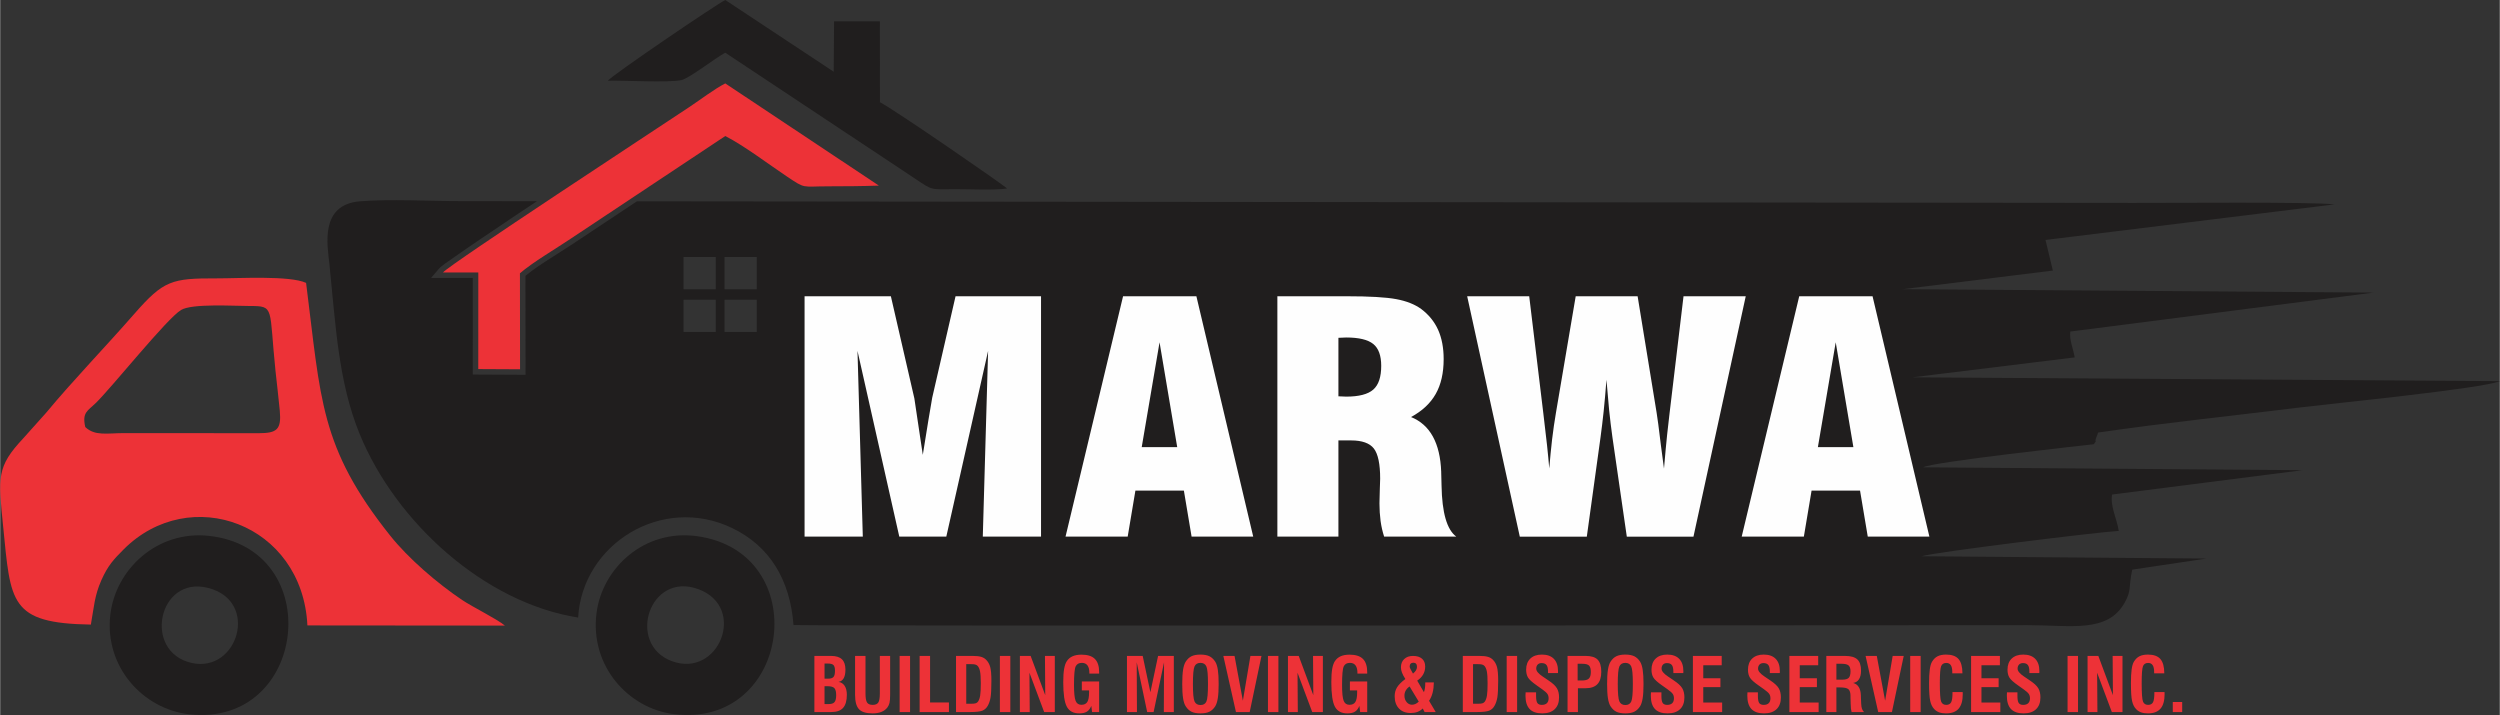
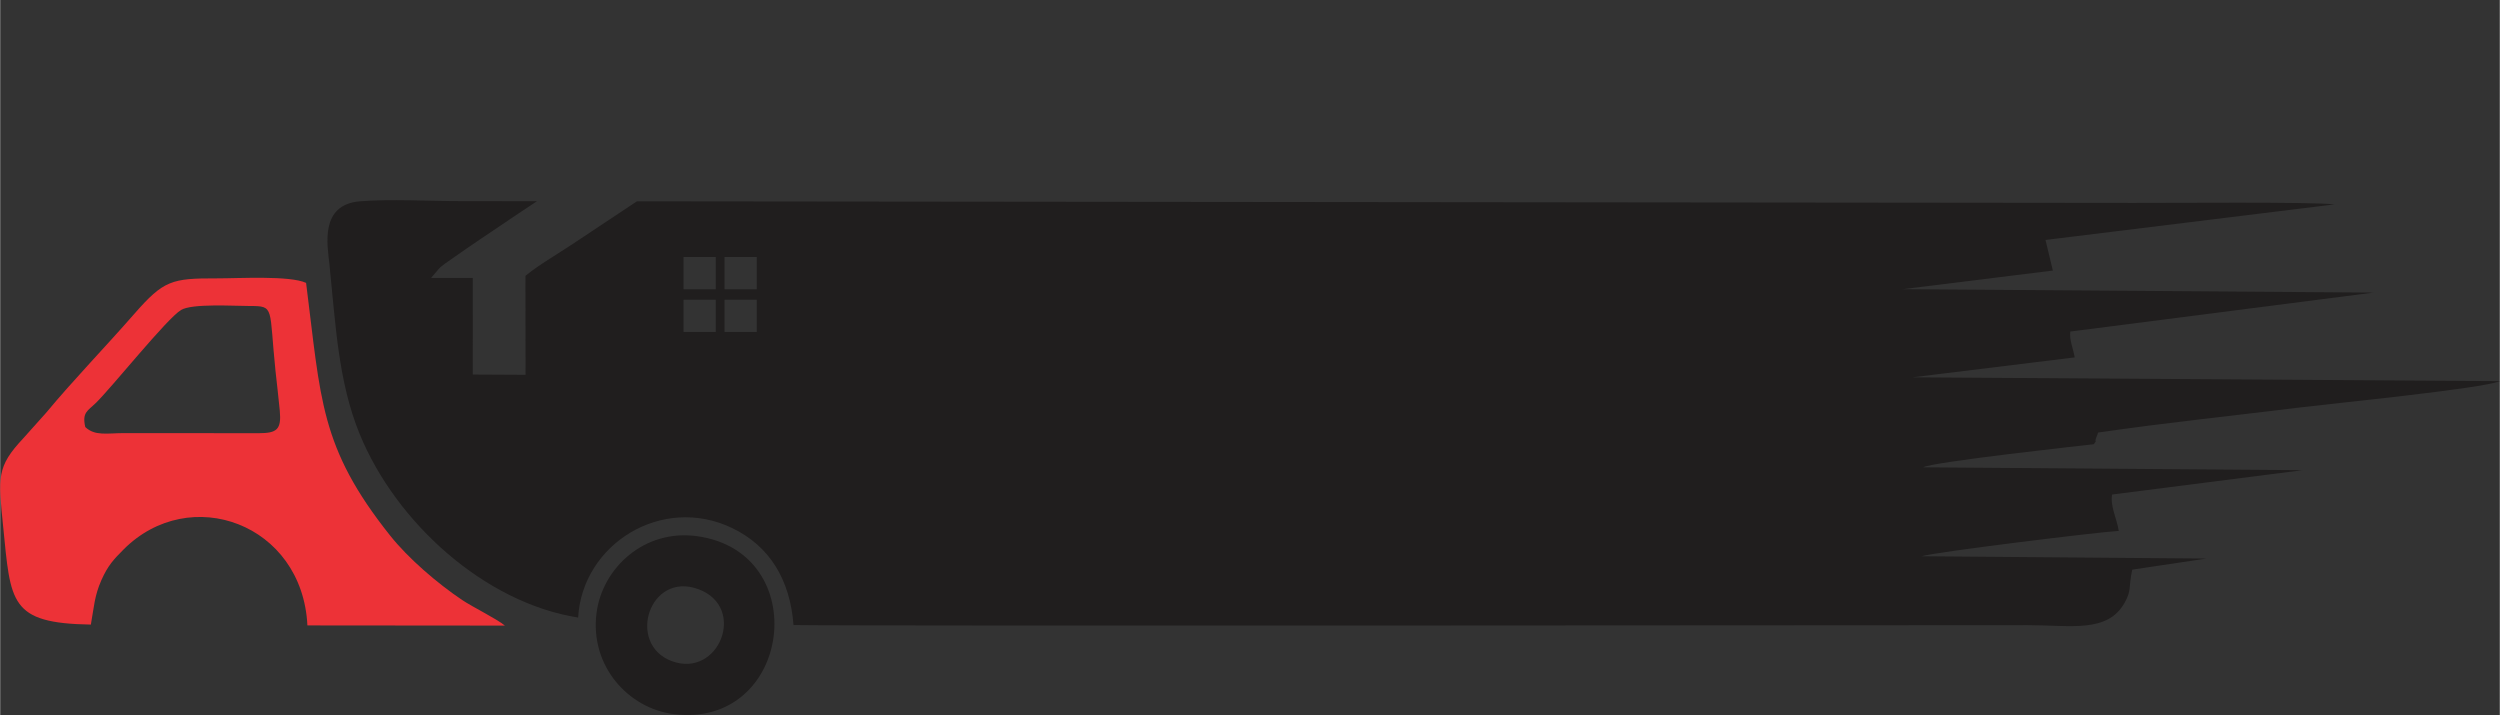
<svg xmlns="http://www.w3.org/2000/svg" xml:space="preserve" width="1.76389E+006px" height="504472px" version="1.1" style="shape-rendering:geometricPrecision; text-rendering:geometricPrecision; image-rendering:optimizeQuality; fill-rule:evenodd; clip-rule:evenodd" viewBox="0 0 1847629 528505">
  <rect x="0" y="0" width="1847629" height="528505" fill="#333333" stroke="none" />
  <defs>
    <style type="text/css"> .fil1 {fill:#ED3237} .fil0 {fill:#201E1E} .fil2 {fill:#FEFEFE;fill-rule:nonzero} .fil3 {fill:#ED3237;fill-rule:nonzero} </style>
  </defs>
  <g id="Layer_x0020_1">
    <g id="_291870024">
      <g>
        <path class="fil0" d="M1725377 151091l-213554 26280 5430 22617 -110909 13755 347898 2532 -224077 28797c-776,6314 2055,12249 3250,19100l-119902 14727 434116 2841c-12603,5499 -124601,16582 -148541,19547 -49158,6090 -99566,11295 -148266,18409 -271,432 -478,654 -572,1418l-1045 2714c-1379,3740 1220,526 -1637,4522 -6249,743 -119281,13036 -126151,17071l280365 2138 -140722 17979c-1562,8440 3603,18141 4927,26894 -15210,841 -136627,15723 -145612,18727l210346 1708 -54783 8204c-2864,13165 -316,15191 -5741,24676 -12756,22307 -39735,16358 -71441,16358 -39360,0 -873084,749 -912354,-90 -2552,-33608 -17745,-58420 -45350,-71685 -51970,-24971 -110828,11969 -113847,66152 -69066,-10876 -134661,-70131 -161512,-135712 -15855,-38727 -17745,-80952 -22368,-125754 -1381,-13390 -7456,-43762 22645,-46223 21981,-1800 51869,-124 74710,-124l56074 59c-13857,9220 -27692,18474 -41464,27814 -7057,4786 -14116,9587 -21079,14507 -2487,1758 -8089,5440 -10002,7690l-5700 6697 30820 32 -24 71388 39027 198 -89 -73166c6150,-5090 13362,-9682 20012,-13955 5342,-3432 10730,-6802 16020,-10315l46384 -30812 1106195 1181c25768,100 132163,-906 148523,1104zm-1220281 38893l23814 0 0 23812 -23814 0 0 -23812zm30305 0l23814 0 0 23812 -23814 0 0 -23812zm-30305 31570l23814 0 0 23812 -23814 0 0 -23812zm30305 0l23814 0 0 23812 -23814 0 0 -23812z" />
        <path class="fil1" d="M226103 209096c11055,86584 9968,121239 62121,186778 13304,16719 34688,35185 53258,47643 7676,5150 26130,14233 31561,18907l-145966 -130c-3686,-75304 -86994,-105346 -135965,-56060 -7044,7088 -11478,11664 -16348,22676 -5073,11472 -5421,19725 -7749,32767 -60319,-959 -59188,-16340 -64844,-72622 -3656,-36390 -4935,-43895 14845,-65013l16912 -18897c20197,-24346 43101,-47855 65202,-73140 21701,-24830 27662,-26325 60954,-26235 16112,43 53737,-2247 66019,3326zm-163224 106560c-2453,-10854 1729,-11862 7759,-17733 11967,-11650 52512,-62435 63046,-68787 8199,-4945 39040,-2945 50805,-2945 18605,0 14126,955 18996,47889 1014,9755 2256,19527 3169,29395 1299,14052 -2053,16710 -15564,16732l-99340 -71c-12719,4 -21707,2352 -28871,-4480z" />
        <path class="fil0" d="M514947 396304c86884,11861 70104,142508 -17110,131547 -33545,-4216 -62080,-35584 -57050,-74714 4302,-33463 35442,-62118 74160,-56833zm1482 39329c35707,13543 14748,65974 -20022,53037 -33783,-12570 -16586,-66921 20022,-53037z" />
-         <path class="fil0" d="M154150 396082c87601,9380 72996,141697 -14469,131893 -33801,-3788 -62607,-34751 -58318,-73296 3739,-33610 34392,-62709 72787,-58597zm2890 39506c35017,12262 16419,65318 -18917,53484 -33158,-11104 -19451,-66918 18917,-53484z" />
-         <path class="fil2" d="M594566 396658l0 -177675 63793 0 17373 75567c89,393 780,5118 2118,14254 1297,9098 2680,18232 4106,27407 1081,-6851 2466,-15319 4106,-25439 1643,-10118 2594,-15711 2853,-16813l17246 -74976 63188 0 0 177675 -43048 0 3931 -137313 -30900 137313 -34749 0 -30903 -137313 3934 137313 -43048 0zm249209 -66156l26234 0 -13053 -77497 -13181 77497zm-56316 66156l42528 -177675 54197 0 42011 177675 -45555 0 -5704 -34024 -35829 0 -5706 34024 -45942 0zm201710 -103723c776,0 1772,39 2980,118 1212,78 2118,118 2725,118 9421,0 16118,-1733 20053,-5197 3934,-3466 5879,-9295 5879,-17525 0,-7599 -1945,-12994 -5879,-16183 -3935,-3190 -10632,-4803 -20053,-4803 -607,0 -1513,37 -2725,117 -1208,79 -2204,116 -2980,116l0 43239zm-45123 103723l0 -177675 51301 0c16814,0 29001,709 36567,2127 7605,1417 13743,3859 18497,7323 5533,4175 9682,9255 12449,15358 2723,6065 4104,13310 4104,21658 0,10238 -1943,18824 -5877,25753 -3890,6892 -9984,12602 -18240,17052 14089,5709 21523,19216 22303,40519l0 552c85,2244 171,5474 258,9725 346,20005 3976,32527 10892,37608l-53333 0c-1212,-3701 -2075,-7562 -2637,-11617 -520,-4018 -821,-8348 -821,-12955 0,-2876 86,-6301 259,-10356 173,-4057 260,-6656 260,-7916 0,-10829 -1556,-18273 -4668,-22289 -3112,-3976 -8731,-5984 -16814,-5984l-9377 0 0 71117 -45123 0zm179190 0l-38897 -177675 45858 0 10417 86396c1165,9490 2072,17405 2766,23785 689,6377 1208,12088 1640,17090 605,-7403 1297,-14532 2075,-21344 821,-6851 1772,-13429 2853,-19727l14609 -86200 45769 0 14047 86080c606,3466 1643,11460 3156,23983 949,7322 1685,13073 2289,17324 909,-10709 1687,-19096 2334,-25161 650,-6065 1210,-11144 1729,-15240l10373 -86986 45987 0 -38637 177675 -49274 0 -10631 -73481c-908,-6458 -1729,-13269 -2464,-20358 -691,-7128 -1342,-14491 -1945,-22130 -648,8780 -1383,16578 -2074,23429 -735,6853 -1513,13271 -2334,19295l-10115 73245 -49531 0zm220338 -66156l26237 0 -13054 -77497 -13183 77497zm-56315 66156l42527 -177675 54200 0 42010 177675 -45555 0 -5703 -34024 -35830 0 -5705 34024 -45944 0z" />
-         <path class="fil1" d="M649498 137193c-12698,440 -25050,515 -37362,527 -19932,17 -16559,2139 -30689,-7305 -13750,-9191 -31195,-22525 -45494,-29867l-113931 75681c-12010,8083 -28437,17629 -37851,25773l86 70962 -30881 -157 24 -71404 -26093 -28c5200,-6112 158588,-106599 182025,-122224 8311,-5541 18505,-13323 26621,-17498l113545 75540z" />
-         <path class="fil0" d="M616102 53017l271 -37245 33862 8 45 59754c11010,5690 91974,61510 93972,63822 -10723,1399 -26354,454 -37653,480 -19672,45 -16737,1322 -30625,-7969l-140021 -92915c-7611,4061 -26770,19132 -32521,20279 -10014,1998 -41635,126 -54300,434 3456,-4302 79081,-55714 86821,-59665l80149 53017z" />
      </g>
-       <path class="fil3" d="M609324 520417l3191 0c1996,0 3393,-487 4200,-1470 810,-974 1214,-2676 1214,-5094 0,-2509 -442,-4238 -1322,-5193 -884,-947 -2528,-1424 -4957,-1424l-2326 0 0 13181zm0 -18753l2594 0c1939,0 3281,-424 4025,-1269 737,-837 1104,-2389 1104,-4651 0,-2033 -377,-3420 -1121,-4165 -745,-744 -2152,-1112 -4228,-1112l-2374 0 0 11197zm-7501 24655l0 -41479 12421 0c3548,0 6196,828 7923,2482 1737,1646 2602,4192 2602,7621 0,2741 -423,4872 -1278,6381 -854,1507 -2133,2417 -3833,2721 1930,267 3446,1232 4531,2894 1086,1664 1629,3853 1629,6584 0,4403 -920,7631 -2759,9697 -1839,2069 -4707,3099 -8605,3099l-12631 0zm30062 -41479l7721 0 0 27966c0,3198 395,5367 1177,6509 782,1139 2161,1709 4155,1709 1976,0 3346,-580 4108,-1729 764,-1149 1149,-3346 1149,-6599l0 -27856 7613 0 0 28636c0,2786 -157,4817 -469,6094 -312,1289 -837,2411 -1582,3383 -1112,1454 -2583,2539 -4412,3265 -1829,727 -3998,1093 -6509,1093 -4743,0 -8079,-1030 -10028,-3079 -1949,-2059 -2923,-5634 -2923,-10756l0 -28636zm32937 41479l0 -41479 7722 0 0 41479 -7722 0zm14783 0l0 -41479 7723 0 0 34418 13953 0 0 7061 -21676 0zm34464 -6122l3418 0c1747,0 2971,-128 3668,-377 700,-250 1260,-680 1674,-1297 717,-1075 1232,-2546 1535,-4421 304,-1876 460,-4882 460,-9010 0,-4017 -183,-6941 -543,-8770 -357,-1837 -964,-3218 -1829,-4145 -450,-470 -1029,-800 -1737,-985 -707,-192 -1821,-285 -3328,-285l-3318 0 0 29290zm-7556 6122l0 -41479 12409 0c2528,0 4542,213 6049,645 1499,432 2731,1130 3695,2104 1462,1417 2484,3208 3091,5369 597,2169 900,5525 900,10095 0,5882 -203,10047 -617,12484 -413,2426 -1120,4495 -2104,6204 -947,1699 -2279,2896 -3971,3566 -1701,672 -4643,1012 -8825,1012l-10627 0zm32423 0l0 -41479 7721 0 0 41479 -7721 0zm14782 0l0 -41479 7951 0 10792 29005 -210 -29005 7281 0 0 41479 -7871 0 -10874 -29058 212 29058 -7281 0zm53357 0l-572 -4568c-780,1984 -1865,3410 -3246,4275 -1367,853 -3253,1285 -5662,1285 -4348,0 -7399,-1645 -9165,-4928 -1774,-3281 -2656,-9310 -2656,-18071 0,-4092 210,-7375 634,-9837 423,-2473 1085,-4377 1977,-5727 1074,-1646 2509,-2868 4285,-3658 1772,-792 3988,-1187 6626,-1187 4448,0 7731,1047 9845,3154 2107,2104 3164,5367 3164,9807l0 1049 -7226 0 0 -432c0,-2473 -460,-4348 -1390,-5617 -917,-1259 -2298,-1894 -4127,-1894 -2252,0 -3778,865 -4605,2584 -828,1727 -1240,6297 -1240,13705 0,5857 395,9773 1184,11749 790,1977 2217,2961 4276,2961 2049,0 3503,-700 4375,-2106 874,-1397 1306,-3769 1306,-7114l0 -1425 -5349 0 0 -6619 12796 0 0 22614 -5230 0zm25794 0l0 -41479 11629 0 5691 26852 5682 -26852 11637 0 0 41479 -7391 0 167 -36791 -7723 36791 -4743 0 -7741 -36791 185 36791 -7393 0zm48751 -20730c0,6830 395,11124 1195,12889 799,1774 2279,2656 4432,2656 2112,0 3566,-865 4348,-2601 780,-1727 1167,-6050 1167,-12944 0,-6894 -397,-11216 -1187,-12980 -790,-1757 -2251,-2639 -4385,-2639 -2132,0 -3593,882 -4383,2639 -792,1764 -1187,6086 -1187,12980zm-7888 -9c0,-4393 202,-7914 615,-10545 415,-2629 1069,-4605 1941,-5939 1204,-1882 2639,-3226 4313,-4035 1662,-808 3860,-1213 6589,-1213 2731,0 4928,405 6592,1213 1674,809 3116,2153 4340,4035 872,1371 1516,3356 1921,5986 405,2619 607,6112 607,10498 0,4365 -202,7860 -617,10489 -414,2629 -1057,4623 -1911,5994 -1224,1884 -2666,3226 -4340,4036 -1664,809 -3861,1212 -6592,1212 -2729,0 -4927,-403 -6589,-1212 -1674,-810 -3109,-2152 -4313,-4036 -872,-1334 -1526,-3310 -1941,-5939 -413,-2629 -615,-6149 -615,-10544zm39704 20739l-9322 -41479 8275 0 6159 33105 5580 -33105 8173 0 -8715 41479 -10150 0zm23653 0l0 -41479 7723 0 0 41479 -7723 0zm14784 0l0 -41479 7951 0 10792 29005 -210 -29005 7279 0 0 41479 -7869 0 -10874 -29058 210 29058 -7279 0zm53355 0l-570 -4568c-782,1984 -1866,3410 -3246,4275 -1369,853 -3253,1285 -5662,1285 -4348,0 -7401,-1645 -9165,-4928 -1774,-3281 -2656,-9310 -2656,-18071 0,-4092 210,-7375 632,-9837 425,-2473 1085,-4377 1979,-5727 1074,-1646 2509,-2868 4283,-3658 1774,-792 3990,-1187 6627,-1187 4450,0 7733,1047 9847,3154 2104,2104 3161,5367 3161,9807l0 1049 -7226 0 0 -432c0,-2473 -458,-4348 -1387,-5617 -920,-1259 -2299,-1894 -4128,-1894 -2252,0 -3778,865 -4605,2584 -827,1727 -1242,6297 -1242,13705 0,5857 395,9773 1187,11749 789,1977 2214,2961 4275,2961 2049,0 3501,-700 4375,-2106 872,-1397 1305,-3769 1305,-7114l0 -1425 -5350 0 0 -6619 12796 0 0 22614 -5230 0zm39054 -28415c1000,-800 1744,-1619 2231,-2437 488,-807 727,-1672 727,-2564 0,-994 -220,-1748 -672,-2261 -449,-524 -1102,-782 -1966,-782 -890,0 -1582,248 -2051,745 -478,487 -715,1204 -715,2133 0,220 55,478 165,798 102,312 257,645 450,1002l1831 3366zm4283 20747l-6784 -11242c-1242,844 -2189,1848 -2834,3006 -652,1159 -972,2418 -972,3760 0,1884 542,3483 1617,4780 1077,1305 2381,1959 3908,1959 882,0 1709,-175 2489,-515 782,-340 1638,-919 2576,-1748zm4310 7668l-1369 -2639c-1159,1149 -2454,1996 -3916,2538 -1452,543 -3136,818 -5039,818 -3649,0 -6527,-1112 -8641,-3338 -2104,-2224 -3161,-5248 -3161,-9073 0,-2464 587,-4643 1754,-6554 1169,-1912 3218,-3971 6142,-6177 -1187,-1849 -2022,-3448 -2519,-4782 -497,-1342 -744,-2637 -744,-3896 0,-2511 809,-4542 2426,-6077 1619,-1534 3770,-2299 6474,-2299 2884,0 5120,682 6681,2050 1562,1361 2344,3310 2344,5839 0,2121 -495,4053 -1497,5809 -994,1747 -2465,3271 -4405,4568l4983 8540c322,-899 562,-1891 727,-2968 165,-1077 247,-2271 247,-3586l0 -672 6344 0c-37,2879 -349,5443 -929,7696 -587,2254 -1452,4220 -2611,5882l4919 8321 -8210 0zm35798 -6122l3421 0c1747,0 2969,-128 3666,-377 699,-250 1259,-680 1674,-1297 717,-1075 1232,-2546 1536,-4421 303,-1876 458,-4882 458,-9010 0,-4017 -183,-6941 -542,-8770 -358,-1837 -965,-3218 -1829,-4145 -450,-470 -1030,-800 -1737,-985 -707,-192 -1821,-285 -3328,-285l-3319 0 0 29290zm-7556 6122l0 -41479 12411 0c2527,0 4540,213 6049,645 1497,432 2729,1130 3696,2104 1460,1417 2481,3208 3088,5369 598,2169 900,5525 900,10095 0,5882 -202,10047 -617,12484 -412,2426 -1120,4495 -2104,6204 -947,1699 -2279,2896 -3970,3566 -1702,672 -4643,1012 -8826,1012l-10627 0zm32423 0l0 -41479 7721 0 0 41479 -7721 0zm14001 -14561l7731 0 0 2665c0,2548 322,4294 956,5214 635,927 1737,1387 3301,1387 1637,0 2876,-415 3733,-1242 853,-827 1277,-2049 1277,-3658 0,-1242 -295,-2309 -892,-3199 -589,-884 -1876,-2031 -3853,-3428l-3953 -2805c-3418,-2372 -5587,-4329 -6517,-5875 -929,-1544 -1389,-3483 -1389,-5817 0,-3486 1030,-6214 3101,-8193 2067,-1976 4917,-2959 8538,-2959 3853,0 6794,1047 8843,3154 2051,2094 3073,5110 3073,9045 0,395 0,699 -10,910 -10,222 -27,404 -47,569l-7336 0 0 -1102c0,-2251 -368,-3860 -1102,-4837 -735,-965 -1949,-1452 -3633,-1452 -1240,0 -2206,368 -2914,1095 -707,727 -1064,1736 -1064,3033 0,1747 1589,3678 4760,5802l82 45 4258 2886c3033,2014 5083,3908 6159,5700 1075,1783 1617,4055 1617,6821 0,3770 -1075,6684 -3236,8725 -2149,2049 -5230,3069 -9230,3069 -4163,0 -7261,-1075 -9302,-3226 -2032,-2151 -3052,-5442 -3052,-9855 0,-460 36,-1232 101,-2306l0 -166zm38454 -8772l3226 0c2411,0 4102,-467 5075,-1414 965,-938 1454,-2547 1454,-4826 0,-2298 -442,-3890 -1334,-4782 -892,-892 -2584,-1332 -5083,-1332l-3338 0 0 12354zm-7456 23333l0 -41479 13413 0c4090,0 7034,920 8825,2749 1792,1829 2694,4825 2694,8990 0,4091 -957,7144 -2868,9138 -1912,2004 -4836,3006 -8761,3006l-5637 0 0 17596 -7666 0zm37121 -20730c0,6830 395,11124 1194,12889 802,1774 2281,2656 4433,2656 2114,0 3565,-865 4347,-2601 782,-1727 1167,-6050 1167,-12944 0,-6894 -394,-11216 -1184,-12980 -792,-1757 -2254,-2639 -4385,-2639 -2134,0 -3596,882 -4386,2639 -791,1764 -1186,6086 -1186,12980zm-7886 -9c0,-4393 200,-7914 615,-10545 412,-2629 1066,-4605 1939,-5939 1204,-1882 2638,-3226 4312,-4035 1664,-808 3861,-1213 6592,-1213 2730,0 4927,405 6591,1213 1674,809 3116,2153 4338,4035 872,1371 1517,3356 1922,5986 404,2619 607,6112 607,10498 0,4365 -203,7860 -617,10489 -413,2629 -1055,4623 -1912,5994 -1222,1884 -2664,3226 -4338,4036 -1664,809 -3861,1212 -6591,1212 -2731,0 -4928,-403 -6592,-1212 -1674,-810 -3108,-2152 -4312,-4036 -873,-1334 -1527,-3310 -1939,-5939 -415,-2629 -615,-6149 -615,-10544zm32413 6178l7731 0 0 2665c0,2548 322,4294 957,5214 634,927 1736,1387 3300,1387 1637,0 2876,-415 3733,-1242 853,-827 1275,-2049 1275,-3658 0,-1242 -293,-2309 -890,-3199 -589,-884 -1876,-2031 -3853,-3428l-3952 -2805c-3419,-2372 -5588,-4329 -6517,-5875 -930,-1544 -1389,-3483 -1389,-5817 0,-3486 1029,-6214 3098,-8193 2069,-1976 4920,-2959 8540,-2959 3853,0 6794,1047 8843,3154 2052,2094 3071,5110 3071,9045 0,395 0,699 -8,910 -9,222 -29,404 -47,569l-7336 0 0 -1102c0,-2251 -367,-3860 -1102,-4837 -735,-965 -1949,-1452 -3633,-1452 -1239,0 -2206,368 -2913,1095 -708,727 -1065,1736 -1065,3033 0,1747 1589,3678 4760,5802l83 45 4257 2886c3034,2014 5083,3908 6159,5700 1075,1783 1617,4055 1617,6821 0,3770 -1074,6684 -3236,8725 -2151,2049 -5229,3069 -9230,3069 -4163,0 -7261,-1075 -9302,-3226 -2032,-2151 -3053,-5442 -3053,-9855 0,-460 37,-1232 102,-2306l0 -166zm30998 14561l0 -41479 21301 0 0 6896 -13634 0 0 9596 12687 0 0 6564 -12687 0 0 11419 13957 0 0 7004 -21624 0zm40321 -14561l7731 0 0 2665c0,2548 323,4294 957,5214 635,927 1737,1387 3299,1387 1638,0 2878,-415 3733,-1242 854,-827 1277,-2049 1277,-3658 0,-1242 -293,-2309 -890,-3199 -590,-884 -1876,-2031 -3853,-3428l-3953 -2805c-3418,-2372 -5589,-4329 -6517,-5875 -929,-1544 -1389,-3483 -1389,-5817 0,-3486 1030,-6214 3099,-8193 2068,-1976 4917,-2959 8540,-2959 3853,0 6794,1047 8843,3154 2051,2094 3071,5110 3071,9045 0,395 0,699 -10,910 -8,222 -27,404 -45,569l-7336 0 0 -1102c0,-2251 -368,-3860 -1102,-4837 -737,-965 -1951,-1452 -3633,-1452 -1240,0 -2206,368 -2914,1095 -709,727 -1067,1736 -1067,3033 0,1747 1592,3678 4763,5802l82 45 4256 2886c3035,2014 5084,3908 6161,5700 1075,1783 1617,4055 1617,6821 0,3770 -1077,6684 -3236,8725 -2151,2049 -5232,3069 -9230,3069 -4163,0 -7261,-1075 -9303,-3226 -2031,-2151 -3053,-5442 -3053,-9855 0,-460 38,-1232 102,-2306l0 -166zm30999 14561l0 -41479 21301 0 0 6896 -13635 0 0 9596 12686 0 0 6564 -12686 0 0 11419 13955 0 0 7004 -21621 0zm34759 -23938l4440 0c2252,0 3806,-450 4678,-1352 874,-892 1307,-2499 1307,-4817 0,-2069 -480,-3511 -1425,-4338 -957,-827 -2685,-1242 -5204,-1242l-3796 0 0 11749zm-7446 23938l0 -41479 13835 0c4183,0 7207,847 9046,2547 1846,1701 2766,4467 2766,8310 0,2694 -495,4818 -1489,6372 -985,1554 -2444,2463 -4366,2738 3668,965 5588,4063 5745,9286 0,239 0,414 0,542l222 5487c73,1564 265,2814 587,3760 322,938 827,1757 1507,2437l-9175 0c-210,-700 -375,-1517 -487,-2464 -100,-947 -173,-2279 -210,-3998l-110 -4340 0 -1102c0,-2399 -515,-4055 -1537,-4955 -1019,-892 -3106,-1344 -6249,-1344l-2639 0 0 18203 -7446 0zm38343 0l-9323 -41479 8275 0 6158 33105 5581 -33105 8171 0 -8715 41479 -10147 0zm23652 0l0 -41479 7723 0 0 41479 -7723 0zm31274 -14783l7503 0c0,175 10,443 26,792 19,348 29,623 29,827 0,4790 -1012,8346 -3035,10672 -2012,2327 -5101,3484 -9266,3484 -1976,0 -3676,-258 -5092,-762 -1417,-515 -2639,-1315 -3660,-2390 -1397,-1434 -2389,-3412 -2959,-5921 -580,-2519 -865,-6894 -865,-13146 0,-4275 175,-7666 515,-10185 340,-2528 865,-4404 1591,-5644 1111,-1904 2492,-3283 4146,-4138 1654,-854 3758,-1277 6334,-1277 4201,0 7262,1095 9173,3281 1912,2197 2878,5718 2898,10564l-7503 0 0 -994c0,-2243 -367,-3915 -1094,-5020 -725,-1102 -1829,-1654 -3319,-1654 -1856,0 -3116,764 -3788,2289 -670,1527 -1009,5747 -1009,12658 0,7466 330,12016 982,13626 652,1616 1912,2426 3760,2426 1719,0 2924,-635 3613,-1904 680,-1259 1020,-3603 1020,-7012l0 -572zm13727 14783l0 -41479 21299 0 0 6896 -13633 0 0 9596 12686 0 0 6564 -12686 0 0 11419 13955 0 0 7004 -21621 0zm26529 -14561l7731 0 0 2665c0,2548 322,4294 957,5214 635,927 1737,1387 3301,1387 1636,0 2876,-415 3732,-1242 853,-827 1278,-2049 1278,-3658 0,-1242 -295,-2309 -892,-3199 -588,-884 -1877,-2031 -3851,-3428l-3955 -2805c-3419,-2372 -5588,-4329 -6517,-5875 -929,-1544 -1389,-3483 -1389,-5817 0,-3486 1030,-6214 3100,-8193 2067,-1976 4918,-2959 8539,-2959 3853,0 6794,1047 8843,3154 2051,2094 3073,5110 3073,9045 0,395 0,699 -10,910 -10,222 -28,404 -47,569l-7335 0 0 -1102c0,-2251 -369,-3860 -1104,-4837 -734,-965 -1949,-1452 -3632,-1452 -1240,0 -2207,368 -2914,1095 -707,727 -1065,1736 -1065,3033 0,1747 1590,3678 4761,5802l84 45 4256 2886c3033,2014 5082,3908 6159,5700 1074,1783 1617,4055 1617,6821 0,3770 -1075,6684 -3236,8725 -2149,2049 -5230,3069 -9228,3069 -4165,0 -7264,-1075 -9305,-3226 -2031,-2151 -3051,-5442 -3051,-9855 0,-460 37,-1232 100,-2306l0 -166zm44789 14561l0 -41479 7723 0 0 41479 -7723 0zm14784 0l0 -41479 7951 0 10792 29005 -210 -29005 7279 0 0 41479 -7869 0 -10874 -29058 210 29058 -7279 0zm49374 -14783l7501 0c0,175 10,443 28,792 20,348 27,623 27,827 0,4790 -1009,8346 -3033,10672 -2014,2327 -5102,3484 -9265,3484 -1979,0 -3678,-258 -5095,-762 -1414,-515 -2636,-1315 -3658,-2390 -1397,-1434 -2389,-3412 -2961,-5921 -579,-2519 -862,-6894 -862,-13146 0,-4275 175,-7666 514,-10185 340,-2528 863,-4404 1590,-5644 1112,-1904 2491,-3283 4145,-4138 1655,-854 3761,-1277 6336,-1277 4201,0 7262,1095 9173,3281 1912,2197 2879,5718 2896,10564l-7501 0 0 -994c0,-2243 -367,-3915 -1094,-5020 -727,-1102 -1829,-1654 -3318,-1654 -1857,0 -3116,764 -3788,2289 -670,1527 -1012,5747 -1012,12658 0,7466 332,12016 984,13626 652,1616 1912,2426 3761,2426 1719,0 2923,-635 3611,-1904 681,-1259 1021,-3603 1021,-7012l0 -572zm13615 14783l0 -7446 6950 0 0 7446 -6950 0z" />
    </g>
  </g>
</svg>